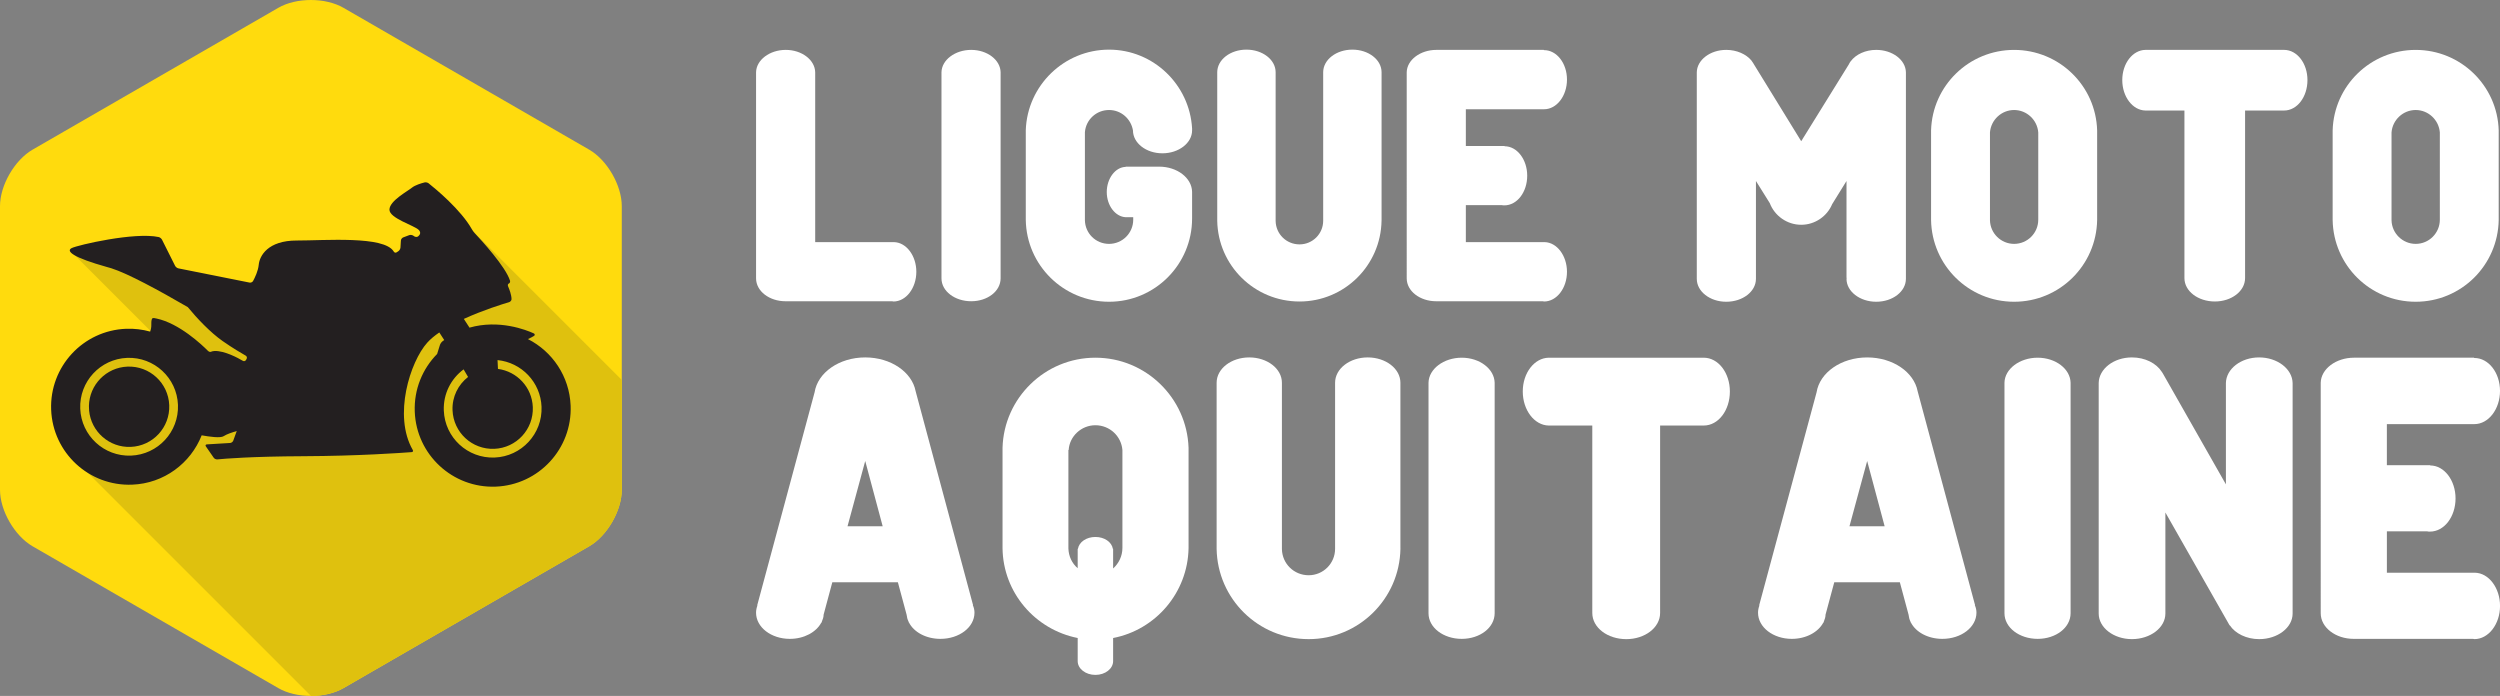
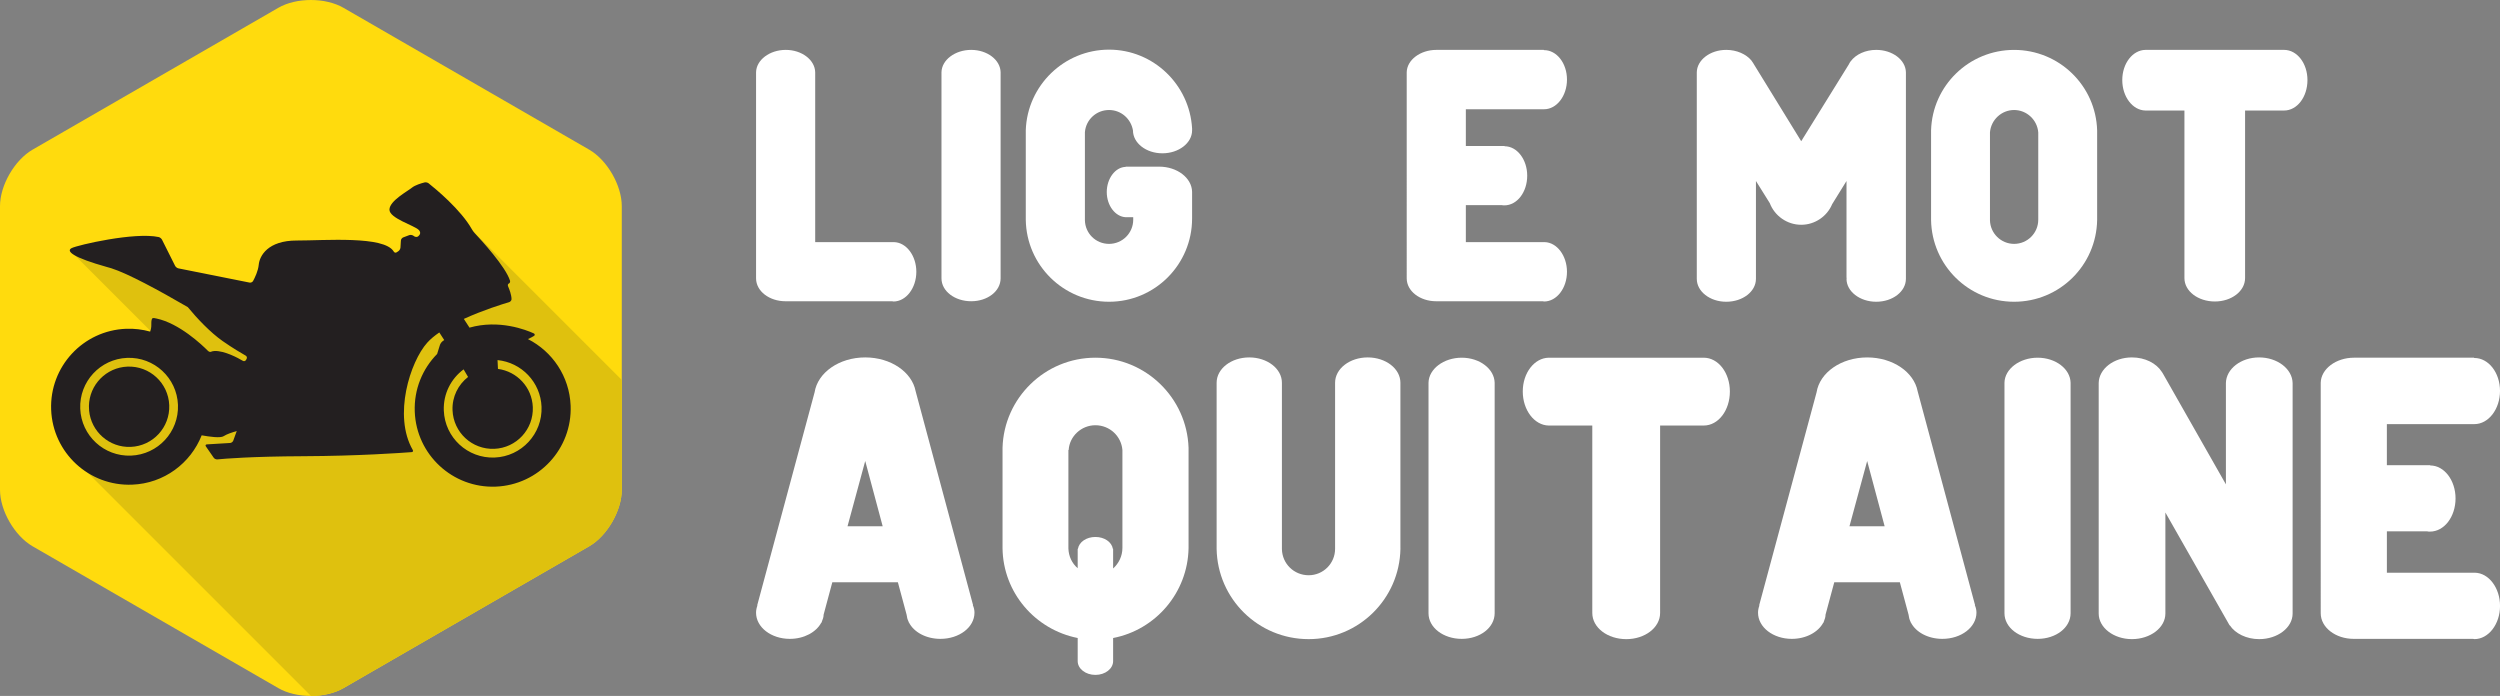
<svg xmlns="http://www.w3.org/2000/svg" version="1.1" id="Calque_1" x="0px" y="0px" width="222.137px" height="61.836px" viewBox="0 0 222.137 61.836" enable-background="new 0 0 222.137 61.836" xml:space="preserve">
  <rect x="0" y="0" width="222.137" height="61.836" fill="#808080" stroke="none" />
  <path fill="#FFDB0D" d="M55.248,18.314v25.209c0,1.846-1.298,4.093-2.896,5.017L30.52,61.141c-0.796,0.461-1.842,0.695-2.89,0.695  c-1.05,0-2.1-0.229-2.902-0.695L2.896,48.54C1.297,47.616,0,45.369,0,43.523V18.314c0-1.846,1.297-4.093,2.896-5.017L24.728,0.695  c1.599-0.926,4.192-0.926,5.792,0l21.832,12.603C53.95,14.221,55.248,16.468,55.248,18.314z" />
  <path fill="#DFC10E" d="M55.248,33.761v9.763c0,1.846-1.298,4.093-2.896,5.017L30.52,61.141c-0.796,0.461-1.842,0.695-2.89,0.695  L6.29,40.497c0,0-0.896-6.997,2.464-9.299c5.501-3.764,9.035,3.809,9.035,3.809l0.803-0.381L6.29,22.323l18.491,4.056l10.734-1.97  l4.479-5.899L55.248,33.761z" />
  <g>
    <path fill="#231F20" d="M50.703,36.045c-0.101-2.604-1.625-4.813-3.793-5.915c0.228-0.107,0.417-0.204,0.544-0.286   c0.096-0.062,0.075-0.176-0.029-0.223c-0.673-0.308-3.084-1.257-5.708-0.509l-0.503-0.776c1.699-0.776,3.438-1.316,4.016-1.485   c0.109-0.033,0.222-0.149,0.222-0.264c0-0.379-0.191-0.878-0.307-1.145c-0.045-0.105-0.019-0.214,0.065-0.247   c0.085-0.031,0.141-0.149,0.105-0.258c-0.386-1.241-2.563-3.612-3.145-4.23c-0.079-0.083-0.185-0.232-0.24-0.333   c-0.978-1.74-3.222-3.591-3.844-4.085c-0.089-0.071-0.254-0.109-0.364-0.079c-0.294,0.074-0.84,0.238-1.123,0.468   c-0.402,0.327-1.975,1.164-1.996,1.941c-0.021,0.777,2.229,1.416,2.606,1.814c0.236,0.25,0.087,0.453-0.059,0.571   c-0.088,0.072-0.25,0.058-0.344-0.006l-0.085-0.059c-0.095-0.064-0.258-0.085-0.364-0.044l-0.531,0.2   c-0.106,0.041-0.199,0.166-0.206,0.28L35.583,22c-0.007,0.113-0.09,0.257-0.186,0.319l-0.158,0.104   c-0.096,0.062-0.197,0.022-0.256-0.076c-0.846-1.411-6.123-0.973-8.607-0.976c-2.588-0.003-3.312,1.371-3.385,2.15   c-0.053,0.561-0.346,1.159-0.506,1.45c-0.055,0.1-0.195,0.161-0.307,0.138l-6.323-1.263c-0.112-0.022-0.245-0.123-0.296-0.226   l-1.162-2.32c-0.052-0.102-0.182-0.212-0.293-0.236c-2.128-0.465-7.195,0.708-7.735,0.98c-0.547,0.275,0.157,0.847,3.129,1.68   c0.11,0.03,0.289,0.079,0.398,0.113c1.462,0.466,4.184,1.938,6.79,3.452c0.805,0.983,2.004,2.253,3.099,3.018   c0.881,0.615,1.697,1.096,2.048,1.294c0.1,0.057,0.137,0.184,0.08,0.283l-0.058,0.106c-0.057,0.099-0.179,0.13-0.277,0.071   c-0.439-0.261-1.62-0.9-2.519-0.875c-0.114,0.003-0.26,0.044-0.324,0.074c-0.066,0.034-0.182-0.01-0.263-0.09   c-0.544-0.549-2.551-2.442-4.567-2.868c-0.112-0.022-0.319-0.089-0.383,0.005c-0.047,0.069-0.083,0.211-0.076,0.485   c0.009,0.304-0.041,0.518-0.107,0.672c-0.678-0.188-1.396-0.279-2.137-0.25c-3.825,0.149-6.805,3.369-6.657,7.194   c0.149,3.827,3.37,6.806,7.194,6.657c2.834-0.107,5.203-1.906,6.181-4.385c0.673,0.123,1.669,0.266,1.952,0.076   c0.279-0.185,0.795-0.354,1.169-0.453c-0.015,0.029-0.027,0.059-0.038,0.086l-0.278,0.766c-0.039,0.105-0.164,0.199-0.277,0.205   l-2.065,0.125c-0.113,0.006-0.154,0.088-0.089,0.182l0.696,1.005c0.065,0.095,0.21,0.159,0.325,0.147   c0.669-0.065,3.02-0.262,7.648-0.283c4.866-0.021,8.703-0.293,9.614-0.363c0.114-0.01,0.157-0.093,0.099-0.191   c-1.762-3.06-0.225-7.85,1.284-9.532c0.285-0.317,0.653-0.622,1.074-0.91l0.437,0.674c-0.053,0.038-0.104,0.075-0.156,0.114   c-0.091,0.068-0.19,0.216-0.226,0.325l-0.248,0.799c-1.296,1.313-2.065,3.14-1.988,5.13c0.147,3.825,3.37,6.805,7.193,6.658   C47.87,43.091,50.851,39.871,50.703,36.045z M11.639,40.484c-2.398,0.092-4.417-1.777-4.51-4.176   c-0.093-2.396,1.775-4.416,4.174-4.51c2.396-0.092,4.417,1.777,4.51,4.176C15.905,38.372,14.036,40.389,11.639,40.484z    M43.946,40.655c-2.399,0.092-4.418-1.775-4.511-4.173c-0.059-1.492,0.644-2.836,1.759-3.662l0.396,0.675   c-0.877,0.683-1.428,1.761-1.38,2.956c0.076,1.971,1.735,3.506,3.705,3.43c1.971-0.076,3.504-1.734,3.428-3.705   c-0.067-1.762-1.404-3.173-3.096-3.396c-0.015-0.241-0.031-0.531-0.039-0.784c2.125,0.21,3.826,1.958,3.911,4.151   C48.212,38.542,46.343,40.561,43.946,40.655z" />
    <path fill="#231F20" d="M11.332,32.575c-1.899,0.073-3.396,1.618-3.43,3.498c-0.001,0.114,0.005,0.298,0.016,0.413   c0.18,1.869,1.791,3.296,3.691,3.223c1.971-0.076,3.505-1.734,3.429-3.705C14.961,34.033,13.302,32.5,11.332,32.575z" />
  </g>
  <g>
    <g>
      <path fill="#FFFFFF" d="M79.385,26.79c-0.044,0-0.066-0.022-0.111-0.022h-9.479c-1.431,0-2.615-0.895-2.615-2.034v-0.067V6.422    c0.021-1.096,1.208-1.989,2.638-1.989c1.431,0,2.593,0.894,2.616,1.989v15.092h6.998c1.095,0.022,1.989,1.206,1.989,2.637    C81.419,25.604,80.503,26.79,79.385,26.79z" />
      <path fill="#FFFFFF" d="M86.294,26.767c-1.453,0-2.639-0.895-2.639-2.034v-0.067V6.422c0.021-1.096,1.207-1.989,2.639-1.989    c1.431,0,2.595,0.894,2.615,1.989v18.244v0.067C88.91,25.873,87.748,26.767,86.294,26.767z" />
      <path fill="#FFFFFF" d="M100.669,11.587c-0.178-1.029-1.051-1.812-2.125-1.812c-1.141,0-2.057,0.873-2.145,1.968v0.179v7.601    v0.044c0.021,1.163,0.959,2.103,2.145,2.103c1.187,0,2.148-0.962,2.148-2.147v-0.089V19.3h-0.672    c-0.916-0.045-1.679-1.029-1.679-2.235c0-1.208,0.763-2.214,1.679-2.236v-0.022h2.727h0.246c1.609,0,2.906,1.007,2.93,2.236v1.967    v0.402c0,4.092-3.309,7.4-7.379,7.4c-4.047,0-7.332-3.242-7.399-7.266v-7.981c0.135-3.958,3.397-7.154,7.399-7.154    c3.937,0,7.154,3.107,7.379,6.998v0.179c0,1.118-1.186,2.034-2.639,2.034S100.669,12.706,100.669,11.587z" />
-       <path fill="#FFFFFF" d="M122.757,19.613c-0.067,3.98-3.309,7.177-7.289,7.177c-4.002,0-7.243-3.197-7.311-7.177V6.422    c0-1.118,1.162-2.012,2.594-2.012c1.433,0,2.595,0.894,2.595,2.012v6.081v7.11v0.022c0.021,1.163,0.961,2.08,2.122,2.08    c1.162,0,2.103-0.939,2.103-2.102v-0.089V6.422c0-1.118,1.162-2.012,2.594-2.012c1.431,0,2.594,0.894,2.594,2.012v13.057v0.022    L122.757,19.613L122.757,19.613z" />
      <path fill="#FFFFFF" d="M137.087,9.708h-6.84v3.265h3.443v0.022c1.117,0,2.01,1.186,2.01,2.616c0,1.453-0.893,2.637-2.033,2.637    c-0.065,0-0.156,0-0.223-0.022h-3.197v3.288h6.998c1.094,0.022,1.988,1.206,1.988,2.637c0,1.454-0.916,2.639-2.033,2.639    c-0.045,0-0.068-0.022-0.113-0.022h-9.479c-1.431,0-2.615-0.895-2.615-2.034v-0.067V6.422c0.021-1.096,1.207-1.989,2.639-1.989    h0.224h9.324v0.022h0.021c1.117,0,2.033,1.163,2.033,2.616c0,1.453-0.916,2.637-2.033,2.637H137.087z" />
      <path fill="#FFFFFF" d="M166.71,26.812c-1.453,0-2.639-0.917-2.639-2.034c0-0.045,0.023-0.067,0.023-0.089h-0.023v-8.607    l-1.273,2.056c-0.446,1.073-1.521,1.834-2.75,1.834c-1.272,0-2.368-0.805-2.795-1.923l-1.229-1.967v8.607v0.089    c0,1.117-1.164,2.034-2.64,2.034c-1.452,0-2.616-0.917-2.616-2.034v-0.089V6.422c0.022-1.096,1.186-1.989,2.616-1.989    c0.938,0,1.767,0.379,2.234,0.938l0.045,0.067c0.09,0.113,0.135,0.202,0.203,0.314l4.18,6.796l4.226-6.818    c0.045-0.09,0.09-0.179,0.158-0.27l0.021-0.022c0.447-0.603,1.297-1.005,2.258-1.005c1.453,0,2.615,0.894,2.64,1.989v18.266v0.089    C169.349,25.895,168.185,26.812,166.71,26.812z" />
      <path fill="#FFFFFF" d="M186.341,19.546c-0.067,4.024-3.332,7.266-7.379,7.266s-7.311-3.242-7.377-7.266v-7.958    c0.111-3.98,3.375-7.154,7.377-7.154s7.267,3.174,7.379,7.154v0.223v7.601V19.546z M181.109,11.855v-0.089    c-0.088-1.118-1.027-1.991-2.146-1.991c-1.116,0-2.057,0.873-2.145,1.991v0.156v7.601v0.044c0.021,1.163,0.981,2.103,2.145,2.103    c1.187,0,2.146-0.962,2.146-2.147v-0.089v-7.422v-0.089V11.855z" />
      <path fill="#FFFFFF" d="M199.486,9.821v14.8v0.089c0,1.162-1.207,2.079-2.682,2.079c-1.498,0-2.707-0.917-2.707-2.079v-0.089    v-14.8h-3.466c-1.141-0.023-2.057-1.23-2.057-2.706c0-1.476,0.916-2.661,2.057-2.683h12.318c1.164,0,2.08,1.207,2.08,2.683    c0,1.498-0.916,2.706-2.08,2.706H199.486z" />
-       <path fill="#FFFFFF" d="M222.021,19.546c-0.066,4.024-3.33,7.266-7.377,7.266s-7.312-3.242-7.377-7.266v-7.958    c0.11-3.98,3.375-7.154,7.377-7.154s7.266,3.174,7.377,7.154v0.223v7.601V19.546z M216.791,11.855v-0.089    c-0.09-1.118-1.028-1.991-2.146-1.991c-1.119,0-2.058,0.873-2.146,1.991v0.156v7.601v0.044c0.023,1.163,0.984,2.103,2.146,2.103    c1.186,0,2.146-0.962,2.146-2.147v-0.089v-7.422v-0.089V11.855z" />
    </g>
    <g>
      <path fill="#FFFFFF" d="M83.558,56.766c-1.275,0-2.375-0.601-2.802-1.475h-0.022V55.24c-0.103-0.2-0.152-0.401-0.178-0.624    l-0.775-2.878h-5.826l-0.773,2.878c0,0.223-0.076,0.424-0.151,0.599l-0.024,0.102H72.98c-0.45,0.85-1.525,1.449-2.801,1.449    c-1.65,0-3-1.024-3-2.326c0-0.225,0.05-0.448,0.125-0.649H67.28l5.1-18.931c0.275-1.75,2.176-3.102,4.501-3.102    c2.275,0,4.152,1.301,4.477,3.002l5.102,19.004h-0.022c0.1,0.227,0.149,0.45,0.149,0.676    C86.585,55.74,85.234,56.766,83.558,56.766z M75.306,46.764h3.125l-1.552-5.803L75.306,46.764z" />
      <path fill="#FFFFFF" d="M105.609,48.714c-0.074,3.95-2.926,7.25-6.703,7.976v2v0.053c0,0.674-0.699,1.225-1.574,1.225    s-1.574-0.551-1.574-1.225v-0.053v-2c-3.776-0.748-6.627-4.025-6.678-7.976v-8.928c0.125-4.427,3.775-8.003,8.252-8.003    c4.478,0,8.129,3.576,8.277,8.003v0.274v8.502V48.714z M99.732,40.086v-0.102c-0.101-1.225-1.125-2.199-2.4-2.199    c-1.25,0-2.301,0.976-2.375,2.199h-0.024v0.201v8.502v0.051c0.024,0.699,0.323,1.324,0.825,1.75v-1.725h0.023    c0.1-0.602,0.75-1.051,1.551-1.051s1.449,0.449,1.551,1.051h0.023v1.75c0.502-0.451,0.826-1.101,0.826-1.828v-0.1v-8.303v-0.1    V40.086z" />
      <path fill="#FFFFFF" d="M124.435,48.764c-0.078,4.451-3.703,8.026-8.154,8.026c-4.477,0-8.104-3.575-8.178-8.026V34.008    c0-1.249,1.299-2.25,2.899-2.25c1.602,0,2.902,1.001,2.902,2.25v6.803v7.953v0.024c0.025,1.3,1.074,2.325,2.375,2.325    s2.35-1.049,2.35-2.35v-0.101V34.008c0-1.249,1.302-2.25,2.9-2.25c1.602,0,2.904,1.001,2.904,2.25v14.605v0.023L124.435,48.764    L124.435,48.764z" />
      <path fill="#FFFFFF" d="M129.88,56.766c-1.625,0-2.95-1-2.95-2.274v-0.075V34.008c0.024-1.225,1.35-2.225,2.95-2.225    c1.602,0,2.9,1,2.927,2.225v20.407v0.075C132.806,55.766,131.507,56.766,129.88,56.766z" />
      <path fill="#FFFFFF" d="M147.509,37.811v16.556v0.099c0,1.301-1.352,2.325-3.002,2.325c-1.674,0-3.024-1.024-3.024-2.325v-0.099    V37.811h-3.877c-1.273-0.024-2.301-1.375-2.301-3.025s1.026-2.977,2.301-3.002h13.776c1.304,0,2.326,1.352,2.326,3.002    c0,1.675-1.022,3.025-2.326,3.025H147.509z" />
      <path fill="#FFFFFF" d="M172.585,56.766c-1.274,0-2.377-0.601-2.803-1.475h-0.023V55.24c-0.102-0.2-0.147-0.401-0.174-0.624    l-0.774-2.878h-5.828l-0.775,2.878c0,0.223-0.074,0.424-0.147,0.599l-0.025,0.102h-0.024c-0.449,0.85-1.525,1.449-2.802,1.449    c-1.649,0-3-1.024-3-2.326c0-0.225,0.049-0.448,0.125-0.649h-0.026l5.102-18.929c0.277-1.752,2.178-3.103,4.502-3.103    c2.275,0,4.152,1.302,4.478,3.002l5.102,19.005h-0.022c0.1,0.226,0.147,0.449,0.147,0.674    C175.611,55.74,174.261,56.766,172.585,56.766z M164.333,46.764h3.127l-1.553-5.803L164.333,46.764z" />
      <path fill="#FFFFFF" d="M181.056,56.766c-1.625,0-2.949-1-2.949-2.274v-0.075V34.008c0.021-1.225,1.348-2.225,2.949-2.225    c1.601,0,2.899,1,2.926,2.225v20.407v0.075C183.982,55.766,182.681,56.766,181.056,56.766z" />
      <path fill="#FFFFFF" d="M200.734,56.79c-1.125,0-2.125-0.5-2.603-1.226h-0.021l-5.705-10.026v8.978    c0,1.248-1.324,2.273-2.975,2.273c-1.627,0-2.951-1.025-2.951-2.273V34.034c0.022-1.25,1.324-2.276,2.951-2.276    c1.176,0,2.176,0.525,2.651,1.276l0.051,0.073c0.023,0.026,0.023,0.052,0.048,0.078l5.602,9.852v-9.003    c0.025-1.25,1.326-2.276,2.951-2.276c1.627,0,2.951,1.025,2.977,2.276v20.481C203.71,55.766,202.384,56.79,200.734,56.79z" />
      <path fill="#FFFFFF" d="M219.734,37.686h-7.65v3.649h3.853v0.024c1.25,0,2.25,1.326,2.25,2.928c0,1.624-1,2.949-2.275,2.949    c-0.074,0-0.176,0-0.25-0.023h-3.576v3.676h7.826c1.228,0.025,2.228,1.352,2.228,2.95c0,1.625-1.027,2.95-2.277,2.95    c-0.049,0-0.074-0.023-0.125-0.023h-10.603c-1.602,0-2.928-1.002-2.928-2.275v-0.075V34.008c0.027-1.225,1.353-2.225,2.951-2.225    h0.252h10.428v0.025h0.023c1.25,0,2.277,1.299,2.277,2.926c0,1.625-1.027,2.951-2.277,2.951H219.734z" />
    </g>
  </g>
</svg>